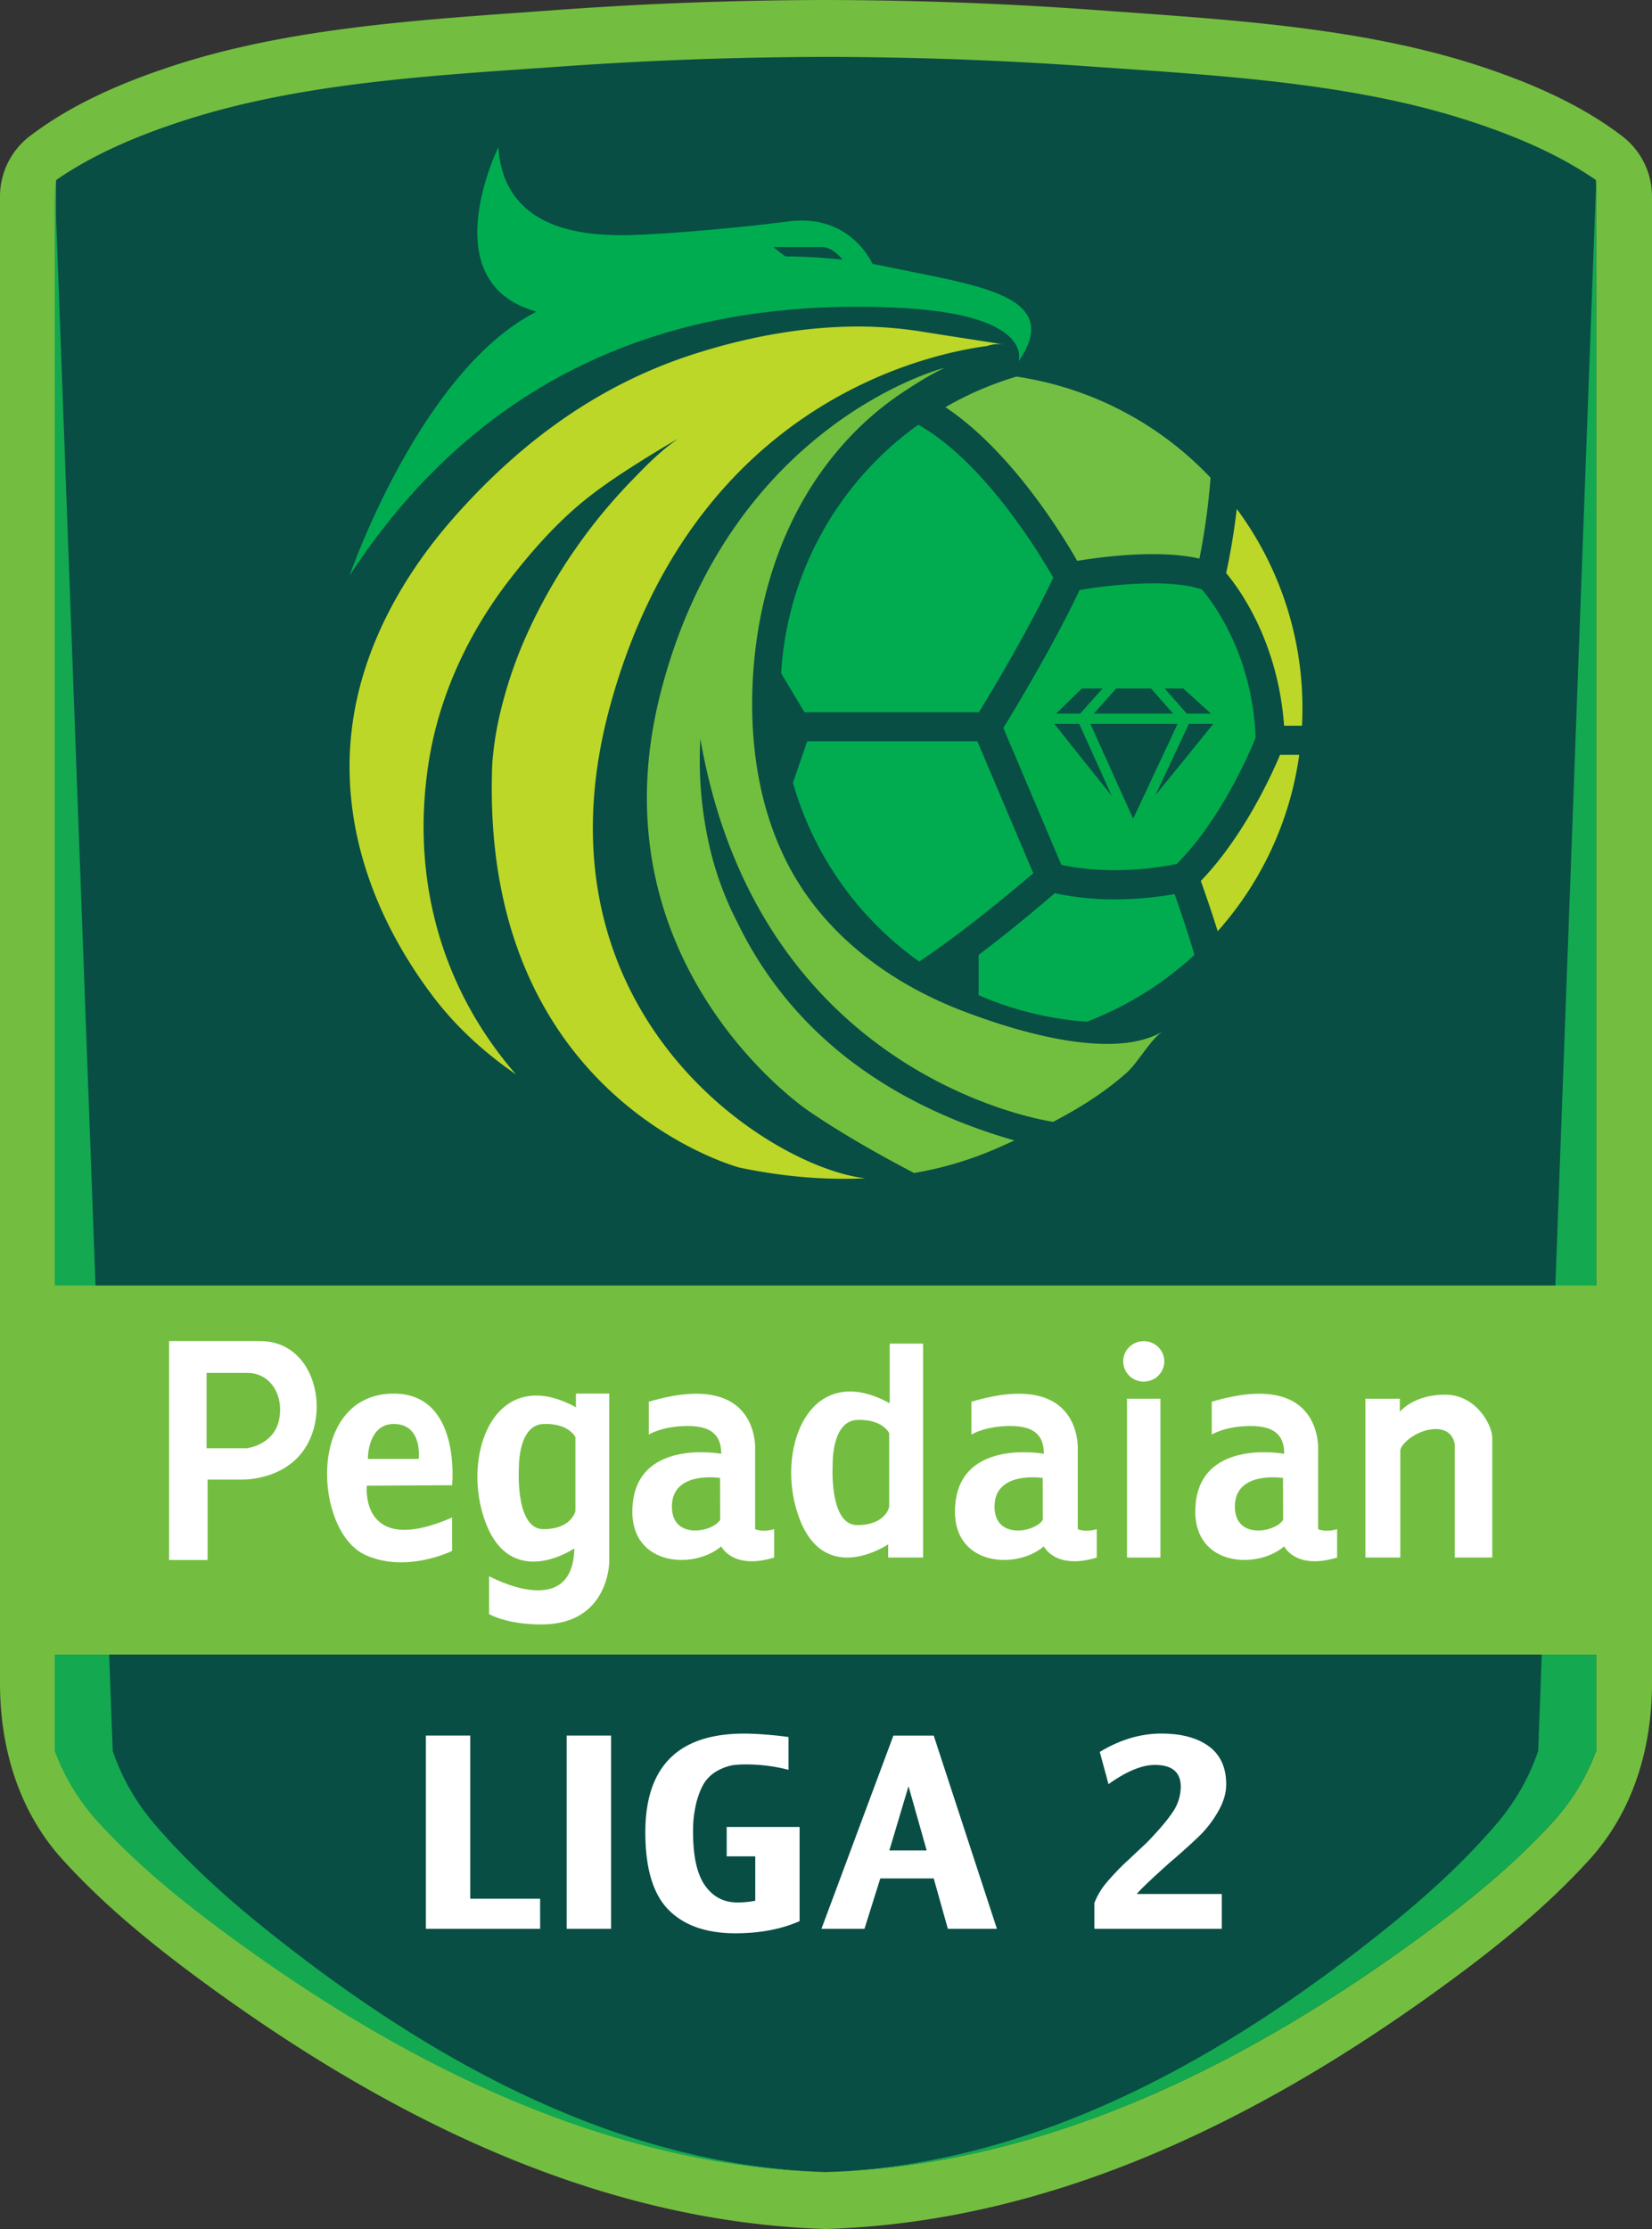
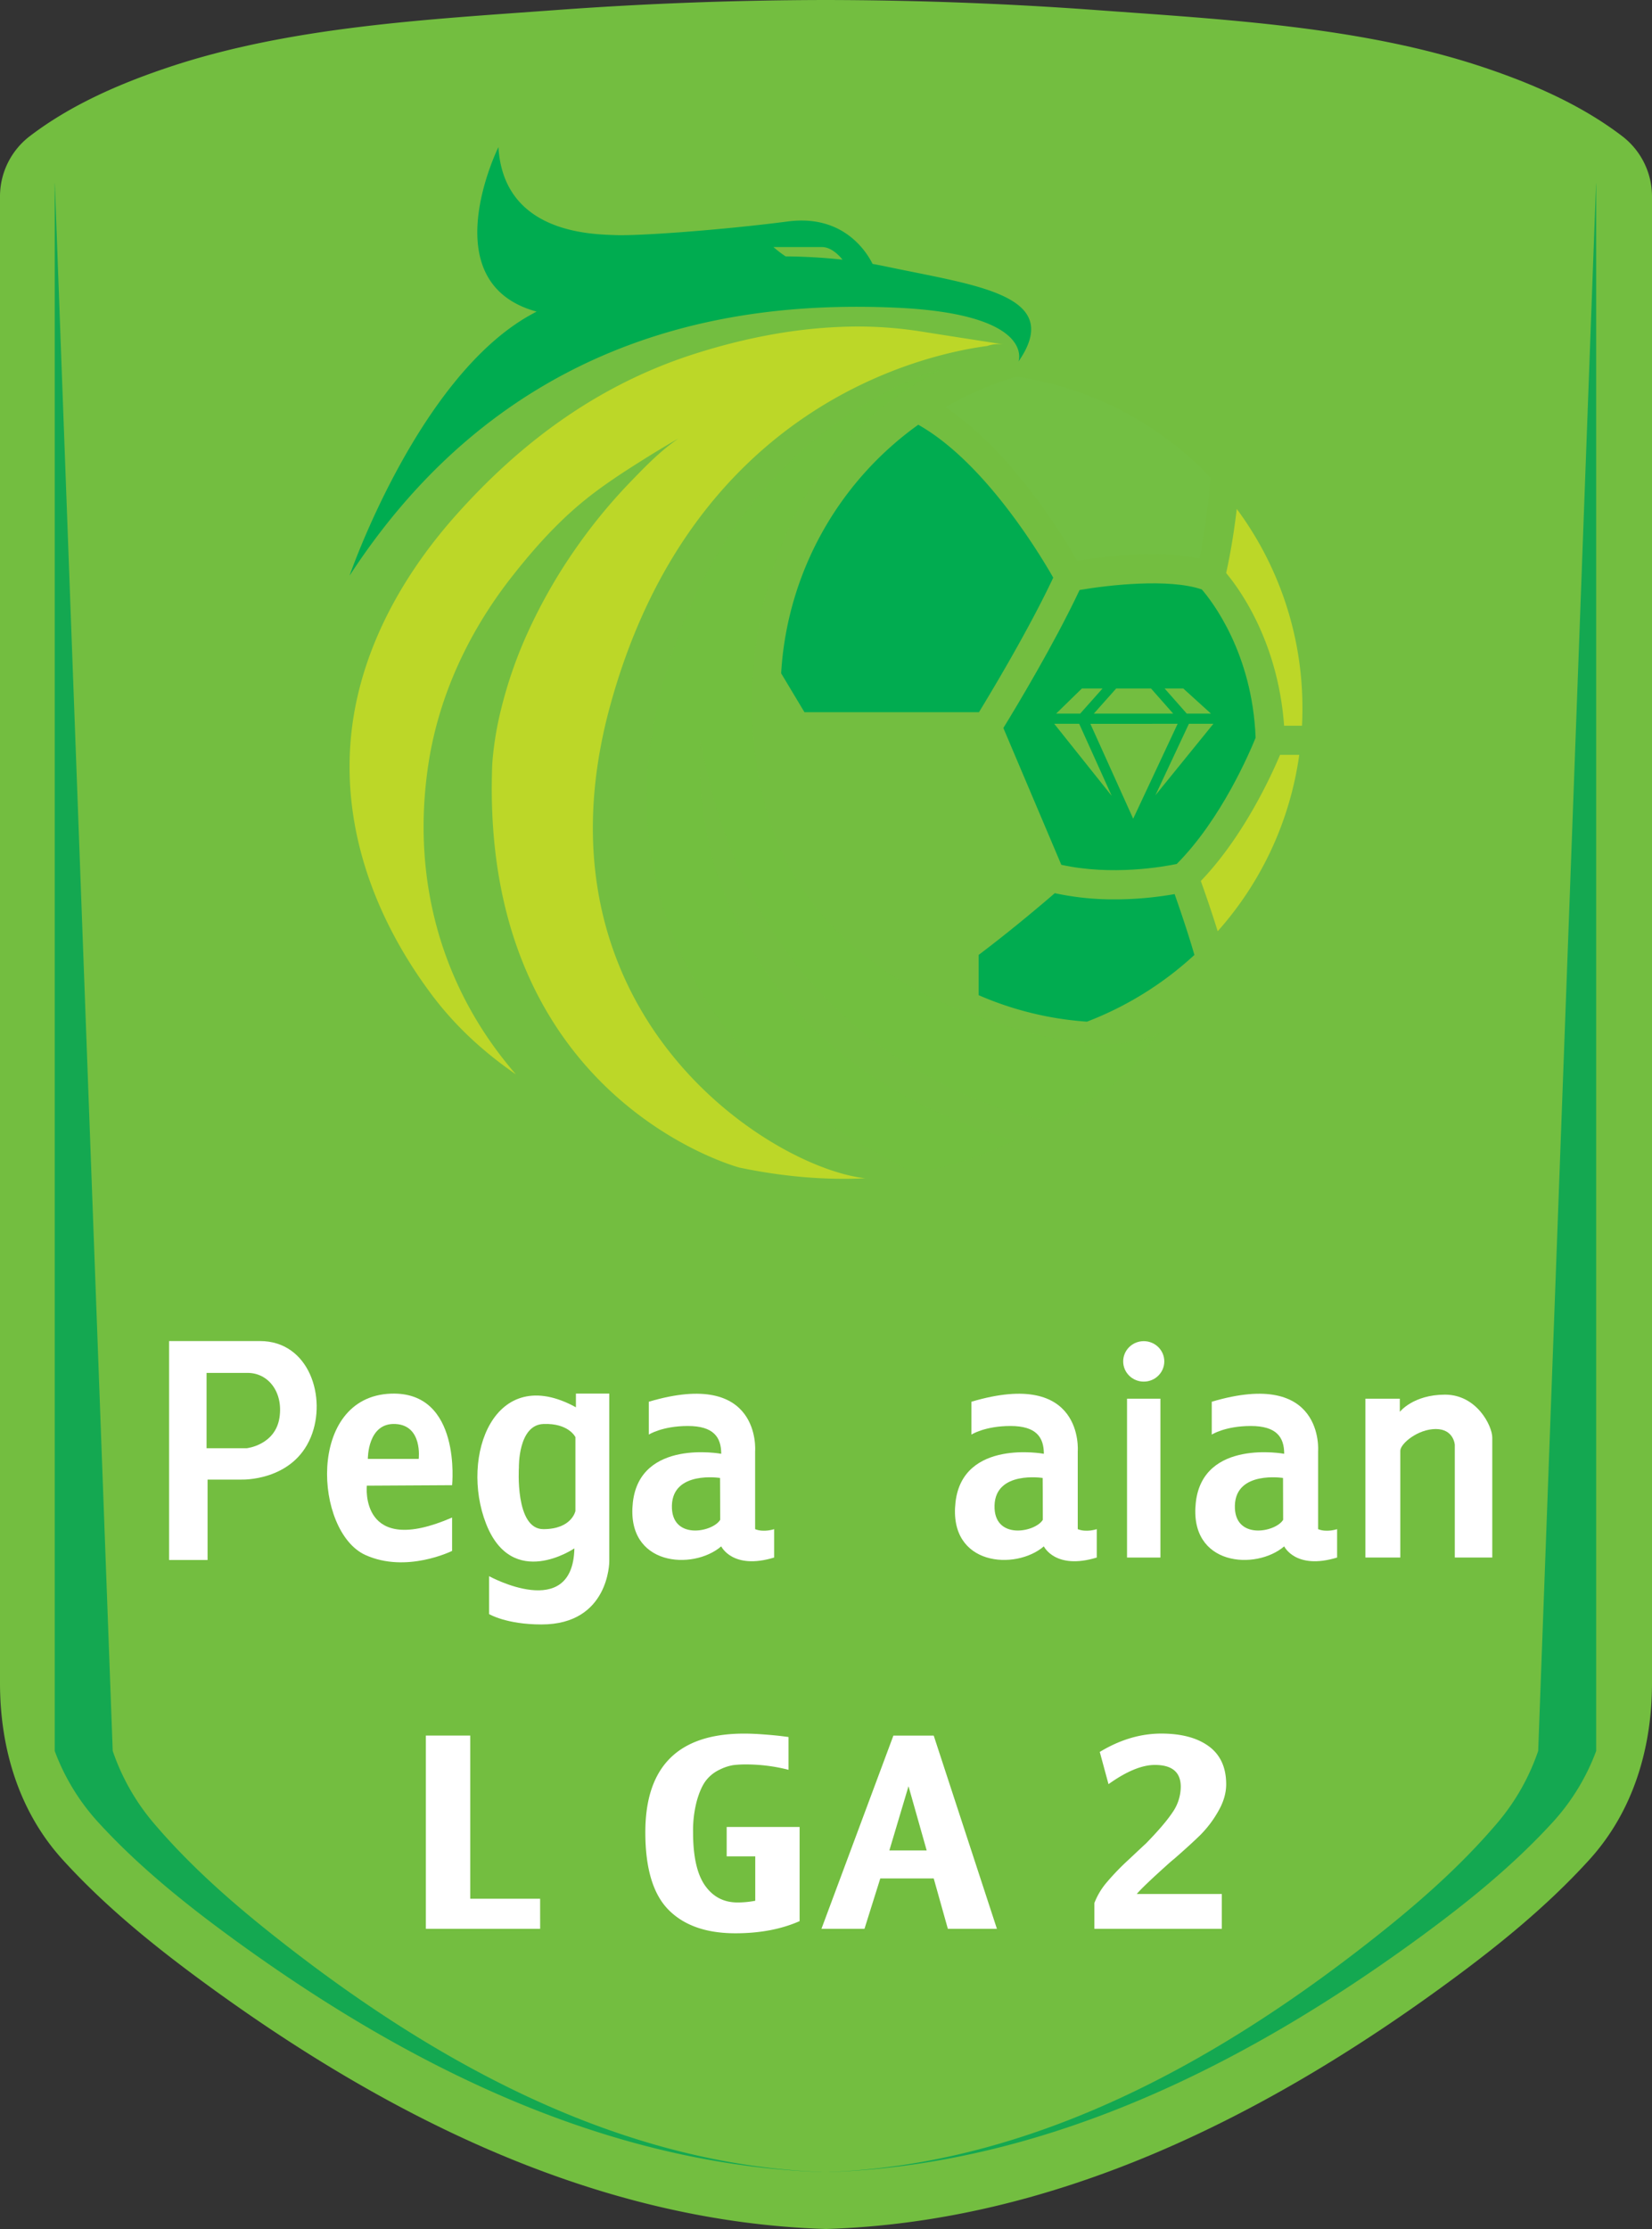
<svg xmlns="http://www.w3.org/2000/svg" viewBox="0 0 1134.4 1530.08" version="1.1" id="svg66">
  <rect x="0" y="0" width="1134.4" height="1530.08" fill="#333333" stroke="none" />
  <defs id="defs4">
    <style id="style2">.cls-1{fill:#73be40;}.cls-2{fill:#084e44;}.cls-3{fill:#14a851;}.cls-4{fill:#fff;}.cls-5{fill:#01ab4a;}.cls-6{fill:#01ac50;}.cls-7{fill:#73bf43;}.cls-8{fill:#bcd728;}.cls-9{fill:#72bf3f;}.cls-10{fill:#00ac50;}</style>
  </defs>
  <g id="Layer_2" data-name="Layer 2">
    <g id="Layer_1-2" data-name="Layer 1">
      <path class="cls-1" d="M1134.4,134.78V1155.23c0,44.76-12.88,88.18-43.05,121.38-30.61,33.66-66.39,62.14-103.14,88.76-123.76,89.62-265.62,159.93-421,164.71h0c-155.37-4.78-297.24-75.09-421-164.71-36.75-26.62-72.54-55.1-103.14-88.76C12.87,1243.41,0,1200,0,1155.23V134.78A52.08,52.08,0,0,1,20.54,93.41C48.81,71.84,82.4,57.31,115.9,46.12c83.44-27.87,177.67-32.76,265.57-39.2Q474.17.13,567.2,0q92.94.14,185.73,6.92c87.9,6.44,182.12,11.33,265.57,39.2,33.5,11.19,67.08,25.72,95.36,47.29A52.08,52.08,0,0,1,1134.4,134.78Z" id="path6" />
-       <path class="cls-2" d="M1096.07,128.29V1201.87a149.78,149.78,0,0,1-29.53,48.61c-29.16,31.94-63.25,59-98.26,84.22-115.08,83-246.6,148.56-390.48,155.88l-3.49.16-3.53.14h-.09c-1.16,0-2.31.09-3.47.12h0c-1.16,0-2.31-.07-3.47-.12h-.09l-3.53-.14-3.49-.16c-1.12-.06-2.25-.11-3.37-.18-142.56-8.17-272.93-73.33-387.11-155.7-35-25.26-69.11-52.28-98.26-84.22a149.65,149.65,0,0,1-29.53-48.58V128.29c0-1.58.06-3.14.18-4.7,26.39-18.23,57-30.87,87.48-40.76,81.57-26.45,173.7-31.09,259.63-37.2Q465.21,40,545.06,39.19q11.07-.11,22.14-.13t22.14.13q79.78.78,159.44,6.44c85.93,6.11,178.05,10.75,259.63,37.2,30.51,9.89,61.08,22.53,87.48,40.76C1096,125.15,1096.07,126.71,1096.07,128.29Z" id="path8" />
      <path class="cls-3" d="M564.37,1490.92c-.42,0-.85,0-1.27,0H563l-3.53-.14-3.49-.16c-1.12-.06-2.25-.11-3.37-.18-142.6-8.17-273-73.33-387.22-155.7-35-25.26-69.12-52.28-98.28-84.22a149.68,149.68,0,0,1-29.54-48.58V128.29c0-.93,0-1.84.07-2.76L77.4,1201.9a152.36,152.36,0,0,0,27.32,48.58c27,31.94,58.49,59,90.88,84.22,105.61,82.37,226.2,147.53,358.07,155.7l3.12.18,3.23.16,3.26.14h.08Z" id="path10" />
      <path class="cls-3" d="M569.28,1490.92c.42,0,.85,0,1.27,0h.09l3.53-.14,3.49-.16c1.12-.06,2.25-.11,3.37-.18,142.6-8.17,273-73.33,387.22-155.7,35-25.26,69.12-52.28,98.28-84.22a149.51,149.51,0,0,0,29.54-48.58V128.29c0-.93,0-1.84-.07-2.76L1056.25,1201.9a152.17,152.17,0,0,1-27.32,48.58c-27,31.94-58.49,59-90.88,84.22-105.61,82.37-226.2,147.53-358.07,155.7l-3.12.18-3.23.16-3.26.14h-.08Z" id="path12" />
      <path class="cls-4" d="M370.91,1324H292.43V1191.37H322.9v112h48Z" id="path14" />
-       <path class="cls-4" d="M419.61,1324H389.14V1191.37h30.47Z" id="path16" />
      <path class="cls-4" d="M549.08,1318.74q-18.92,8.35-44.08,8.35-30,0-45.93-16.11t-15.93-53.2q0-67.77,67.86-67.76,6,0,13.62.58t12.23,1.16l4.62.59v22.52a117.87,117.87,0,0,0-29.08-3.69,72,72,0,0,0-8.89.48,32.71,32.71,0,0,0-9.35,3.11,25.63,25.63,0,0,0-9.23,7.28q-3.69,4.67-6.35,13.88a79.53,79.53,0,0,0-2.65,21.85q0,24.85,8.19,36.5t22.28,11.65a63.85,63.85,0,0,0,12.23-1.17v-30.48H499v-20.19h50.08Z" id="path18" />
      <path class="cls-4" d="M684.56,1324H650.87l-9.7-34.56H604.48L593.63,1324H564.08l49.4-132.62h27.69Zm-48.23-53.79-12.47-44.07-13.15,44.07Z" id="path20" />
      <path class="cls-4" d="M842,1224.77q0,9.32-5.66,18.93a75.68,75.68,0,0,1-12,15.82q-6.34,6.23-17.43,15.93l-3.23,2.71q-18.69,16.71-23.08,21.94H839V1324H751.49v-17.67a48.76,48.76,0,0,1,7.73-13.3,171.9,171.9,0,0,1,15.93-16.6q10.73-10.1,11.65-10.88,12.71-13,18.35-21.45a31.15,31.15,0,0,0,5.66-17.57q0-15-17.77-15-13.39,0-31.85,13.2l-6-22.13Q776,1190,797.42,1190q20.77,0,32.66,8.73T842,1224.77Z" id="path22" />
      <path class="cls-5" d="M825.27,404.63c-22.64-7.78-64.24-3-83.93.37-17.63,37.43-43.82,80.83-52.35,94.73l39.8,93.91c34.68,7.6,69.67,1.41,79.25-.58,30.62-30.7,50.28-77,54.16-86.63C860,448,831.85,412.23,825.27,404.63ZM723.91,496.84h17.15l22.35,49.5Zm33.18-24.23-15.34,17.23H725.24l17.67-17.23Zm55.44,0,19,17.23H814.92l-15.19-17.23Zm-22.14,0,15.2,17.23H751.13l15.33-17.23Zm18.28,24.23L778.14,562l-29.39-65.12Zm7.73,0h16.82L793.4,545.9Z" id="path26" />
      <path class="cls-6" d="M552.4,488.87l-16-26.67a226,226,0,0,1,94.16-170.64c17.25,9.72,33.13,24.72,45.87,39.06,23.32,26.24,40.71,55.2,46.81,65.91-16.85,35.75-42.48,78.35-51,92.34Z" id="path28" />
      <path class="cls-7" d="M649.2,279.52a224.77,224.77,0,0,1,48.8-21,229.6,229.6,0,0,1,133.28,69.41,471.15,471.15,0,0,1-7.66,55.5c-28.46-6.39-67.82-1.1-83.92,1.57C728.67,365.75,693.79,309.2,649.2,279.52Z" id="path30" />
-       <path class="cls-6" d="M671.15,508.87l38.37,90.54c-13,11.16-47.22,39.9-78.31,60.65a226.6,226.6,0,0,1-86.69-122.75l9.78-28.44Z" id="path32" />
      <path class="cls-6" d="M820.18,655.51a230.56,230.56,0,0,1-73.78,45.81A225.22,225.22,0,0,1,672,683.12V655.51c23.3-17.6,43.9-35.13,52.3-42.39a191.39,191.39,0,0,0,41.15,4.25,238.49,238.49,0,0,0,41.14-3.63C809.93,623.24,815.61,639.75,820.18,655.51Z" id="path34" />
      <path class="cls-8" d="M892.17,518.17a229.43,229.43,0,0,1-56,121.07c-4.36-14-8.95-27.15-11.59-34.49,28.87-30.09,47.78-70.87,54.41-86.58Z" id="path36" />
      <path class="cls-8" d="M894.36,486.25q0,6-.3,11.92H881.77c-4.16-57-29.92-93-39.8-104.81,1.71-7.66,4.85-23.21,7.3-44A229.18,229.18,0,0,1,894.36,486.25Z" id="path38" />
      <path class="cls-9" d="M798.84,707.82c-8.69,5.22-17.12,21.37-25.17,28.53-15.36,13.65-32.5,24.36-50.45,33.7h0c-1.67-.23-201.48-28.29-242.3-262.93A266.13,266.13,0,0,0,487.2,581a219.88,219.88,0,0,0,18.92,51.74v0C534.27,691.13,589.4,752,696.59,782.87c-4.07,1.85-8.14,3.66-12.23,5.46a242,242,0,0,1-56.68,16.86h0c-47.24-24.54-73.37-43.27-73.37-43.27S406,661.45,453.64,475.53C500.93,291.07,646.55,253,648.82,252.41c-10.75,5.09-20.89,11.59-29.35,17.22-28.47,18.93-51.9,45.16-68.64,74.89-21.91,38.88-32.63,83.54-34.15,128.14s6.32,90.09,28.69,128.53c25.55,43.89,68.46,74.62,115.27,92.61C695.22,707.09,763.73,728.89,798.84,707.82Z" id="path40" />
      <path class="cls-8" d="M689,236.39a24.48,24.48,0,0,0-11.08,1.1h0c-43.42,5.76-202.07,40.74-258.73,246.2-58.23,211.16,109.45,317.87,175,325.13-28.71,1.42-57.8-1.37-86.09-7.27l-.12,0c-5.22-1.42-174-48.93-170.23-267.32.08-4.16.13-8.28.47-12.44a225.45,225.45,0,0,1,5.66-34.13A299.19,299.19,0,0,1,361.11,437a364.84,364.84,0,0,1,34.79-61.3,370.58,370.58,0,0,1,38.06-46c9.89-10.23,20.17-20.73,32-28.73-8.69,4.95-17.25,10.15-25.71,15.48-14.72,9.26-29.42,18.91-42.7,30.18-17.46,14.8-32.8,32.24-46.85,50.26-28.76,36.9-49.18,80.34-56.38,126.69-12.22,78.77,8.16,154.2,59.95,213.92-21.64-14.92-41.18-32.63-57.29-54-44.73-59.36-68.5-132-51.35-206,10.71-46.25,35.82-88.31,67.38-123.76,45.78-51.44,99.35-90.4,164.8-111.1,32-10.14,65.37-16.87,99-18.23a277.76,277.76,0,0,1,55.93,3.18C652,230.67,670.32,233.45,689,236.39Z" id="path42" />
      <path class="cls-10" d="M609.4,183.15q-5-1.05-10.22-2c-4.14-8.34-20.14-34.07-58.1-29.14-45.16,5.86-102.05,10-118.47,9.38s-76.83-1.17-80.35-60.41c0,0-46.14,93.13,26.21,112.91-1.37.73-2.74,1.48-4.1,2.23-76.86,42.65-123.59,176.9-124.31,179,112.72-173,275.33-188,373.34-184,96.56,3.94,86.34,36,86,37C731,202.49,670.64,196.08,609.4,183.15ZM539.46,176a83.23,83.23,0,0,1-8.35-6.4h33.42c7.61,0,14,8.65,14,8.65A390.09,390.09,0,0,0,539.46,176Z" id="path44" />
      <g id="g1059">
-         <rect class="cls-1" x="17.87" y="882.42" width="1098.65" height="253.34" id="rect24" />
-       </g>
+         </g>
    </g>
  </g>
  <g id="g883" transform="matrix(8.657,0,0,-8.518,-3917.688,7392.031)" style="fill:#ffffff">
    <g transform="translate(473.168,759.741)" id="g150" style="fill:#ffffff">
      <path id="path152" style="fill:#ffffff;fill-opacity:1;fill-rule:nonzero;stroke:none" d="m 0,0 h -7.212 v -17.644 h 3.055 v 6.48 h 2.69 c 0,0 4.051,-0.155 5.501,3.424 C 5.321,-4.564 3.912,0 0,0 M 1.549,-6.153 C 1.222,-8.395 -1.059,-8.638 -1.059,-8.638 h -3.179 v 6.071 h 3.261 c 1.63,0 2.823,-1.537 2.526,-3.586" />
    </g>
    <g transform="translate(488.407,748.126)" id="g154" style="fill:#ffffff">
      <path id="path156" style="fill:#ffffff;fill-opacity:1;fill-rule:nonzero;stroke:none" d="M 0,0 C 0,0 0.77,7.58 -4.849,7.377 -11.571,7.131 -10.921,-3.755 -6.886,-5.622 -3.626,-7.13 0,-5.296 0,-5.296 v 2.689 c -7.374,-3.259 -6.764,2.568 -6.764,2.568 z m -4.482,4.93 c 2.159,-0.121 1.833,-2.81 1.833,-2.81 h -4.034 c 0,0 -0.036,2.938 2.201,2.81" />
    </g>
    <g transform="translate(495.502,736.903)" id="g158" style="fill:#ffffff">
      <path id="path160" style="fill:#ffffff;fill-opacity:1;fill-rule:nonzero;stroke:none" d="M 0,0 C 5.373,-0.002 5.373,5.072 5.373,5.072 V 18.605 H 2.726 V 17.5 C -3.754,21.127 -6.483,13.547 -4.405,8.128 -2.327,2.709 2.604,6.131 2.604,6.131 2.48,0.183 -4.161,3.89 -4.161,3.89 V 0.835 c 0,0 1.365,-0.837 4.161,-0.835 m 2.686,9.145 c 0,0 -0.278,-1.465 -2.544,-1.465 -2.265,0 -1.939,4.97 -1.939,4.97 0,0 -0.073,3.424 1.939,3.504 2.013,0.083 2.544,-1.058 2.544,-1.058 z" />
    </g>
    <g transform="translate(523.117,759.536)" id="g162" style="fill:#ffffff">
-       <path id="path164" style="fill:#ffffff;fill-opacity:1;fill-rule:nonzero;stroke:none" d="m 0,0 v -4.807 c -6.477,3.626 -9.208,-3.953 -7.129,-9.372 2.077,-5.419 7.008,-1.998 7.008,-1.998 v -1.064 H 2.65 V 0 Z m -0.04,-13.162 c 0,0 -0.275,-1.466 -2.542,-1.466 -2.265,0 -1.94,4.973 -1.94,4.973 0,0 -0.073,3.42 1.94,3.503 2.013,0.082 2.542,-1.06 2.542,-1.06 z" />
-     </g>
+       </g>
    <g transform="translate(512.443,744.583)" id="g166" style="fill:#ffffff">
      <path id="path168" style="fill:#ffffff;fill-opacity:1;fill-rule:nonzero;stroke:none" d="m 0,0 v 6.274 c 0,0 0.536,6.702 -8.434,3.994 V 7.62 c 0,0 1.058,0.693 3.097,0.693 2.036,0 2.648,-0.897 2.648,-2.24 0,0 -6.438,1.22 -7.009,-3.914 -0.57,-5.133 4.768,-5.501 7.009,-3.546 0,0 0.902,-1.922 4.197,-0.901 V 0 C 1.508,0 0.694,-0.286 0,0 m -6.601,1.915 c 0.081,2.811 3.819,2.21 3.819,2.21 0,0 0.012,-1.782 0.012,-3.374 -0.613,-1.019 -3.913,-1.647 -3.831,1.164" />
    </g>
    <path id="path170" style="fill:#ffffff;fill-opacity:1;fill-rule:nonzero;stroke:none" d="m 541.943,742.295 h 2.65 v 12.801 h -2.65 z" />
    <g transform="translate(544.899,758.103)" id="g180" style="fill:#ffffff">
      <path id="path182" style="fill:#ffffff;fill-opacity:1;fill-rule:nonzero;stroke:none" d="m 0,0 c 0,-0.901 -0.73,-1.631 -1.629,-1.631 -0.902,0 -1.632,0.73 -1.632,1.631 0,0.9 0.73,1.63 1.632,1.63 C -0.73,1.63 0,0.9 0,0" />
    </g>
    <g transform="translate(560.851,755.095)" id="g184" style="fill:#ffffff">
      <path id="path186" style="fill:#ffffff;fill-opacity:1;fill-rule:nonzero;stroke:none" d="m 0,0 h 2.73 v -1.059 c 0,0 1.059,1.386 3.587,1.386 2.524,0 3.747,-2.527 3.747,-3.464 V -12.8 H 7.09 v 9.092 c 0,0 -0.082,1.264 -1.507,1.264 -1.426,0 -2.814,-1.182 -2.814,-1.753 V -12.8 H 0 Z" />
    </g>
    <g transform="translate(538.034,744.583)" id="g188" style="fill:#ffffff">
      <path id="path190" style="fill:#ffffff;fill-opacity:1;fill-rule:nonzero;stroke:none" d="m 0,0 v 6.274 c 0,0 0.535,6.702 -8.435,3.994 V 7.62 c 0,0 1.059,0.693 3.097,0.693 2.037,0 2.649,-0.897 2.649,-2.24 0,0 -6.438,1.22 -7.009,-3.914 -0.57,-5.133 4.768,-5.501 7.009,-3.546 0,0 0.903,-1.922 4.197,-0.901 V 0 C 1.508,0 0.693,-0.286 0,0 m -6.6,1.915 c 0.08,2.811 3.817,2.21 3.817,2.21 0,0 0.012,-1.782 0.012,-3.374 -0.612,-1.019 -3.912,-1.647 -3.829,1.164" />
    </g>
    <g transform="translate(557.098,744.583)" id="g192" style="fill:#ffffff">
      <path id="path194" style="fill:#ffffff;fill-opacity:1;fill-rule:nonzero;stroke:none" d="m 0,0 v 6.274 c 0,0 0.534,6.702 -8.435,3.994 V 7.62 c 0,0 1.059,0.693 3.097,0.693 2.037,0 2.649,-0.897 2.649,-2.24 0,0 -6.438,1.22 -7.01,-3.914 -0.569,-5.134 4.769,-5.501 7.01,-3.546 0,0 0.903,-1.922 4.197,-0.901 L 1.508,0 C 1.508,0 0.692,-0.286 0,0 m -6.6,1.915 c 0.08,2.811 3.818,2.21 3.818,2.21 0,0 0.01,-1.782 0.01,-3.374 -0.612,-1.019 -3.91,-1.647 -3.828,1.164" />
    </g>
  </g>
</svg>